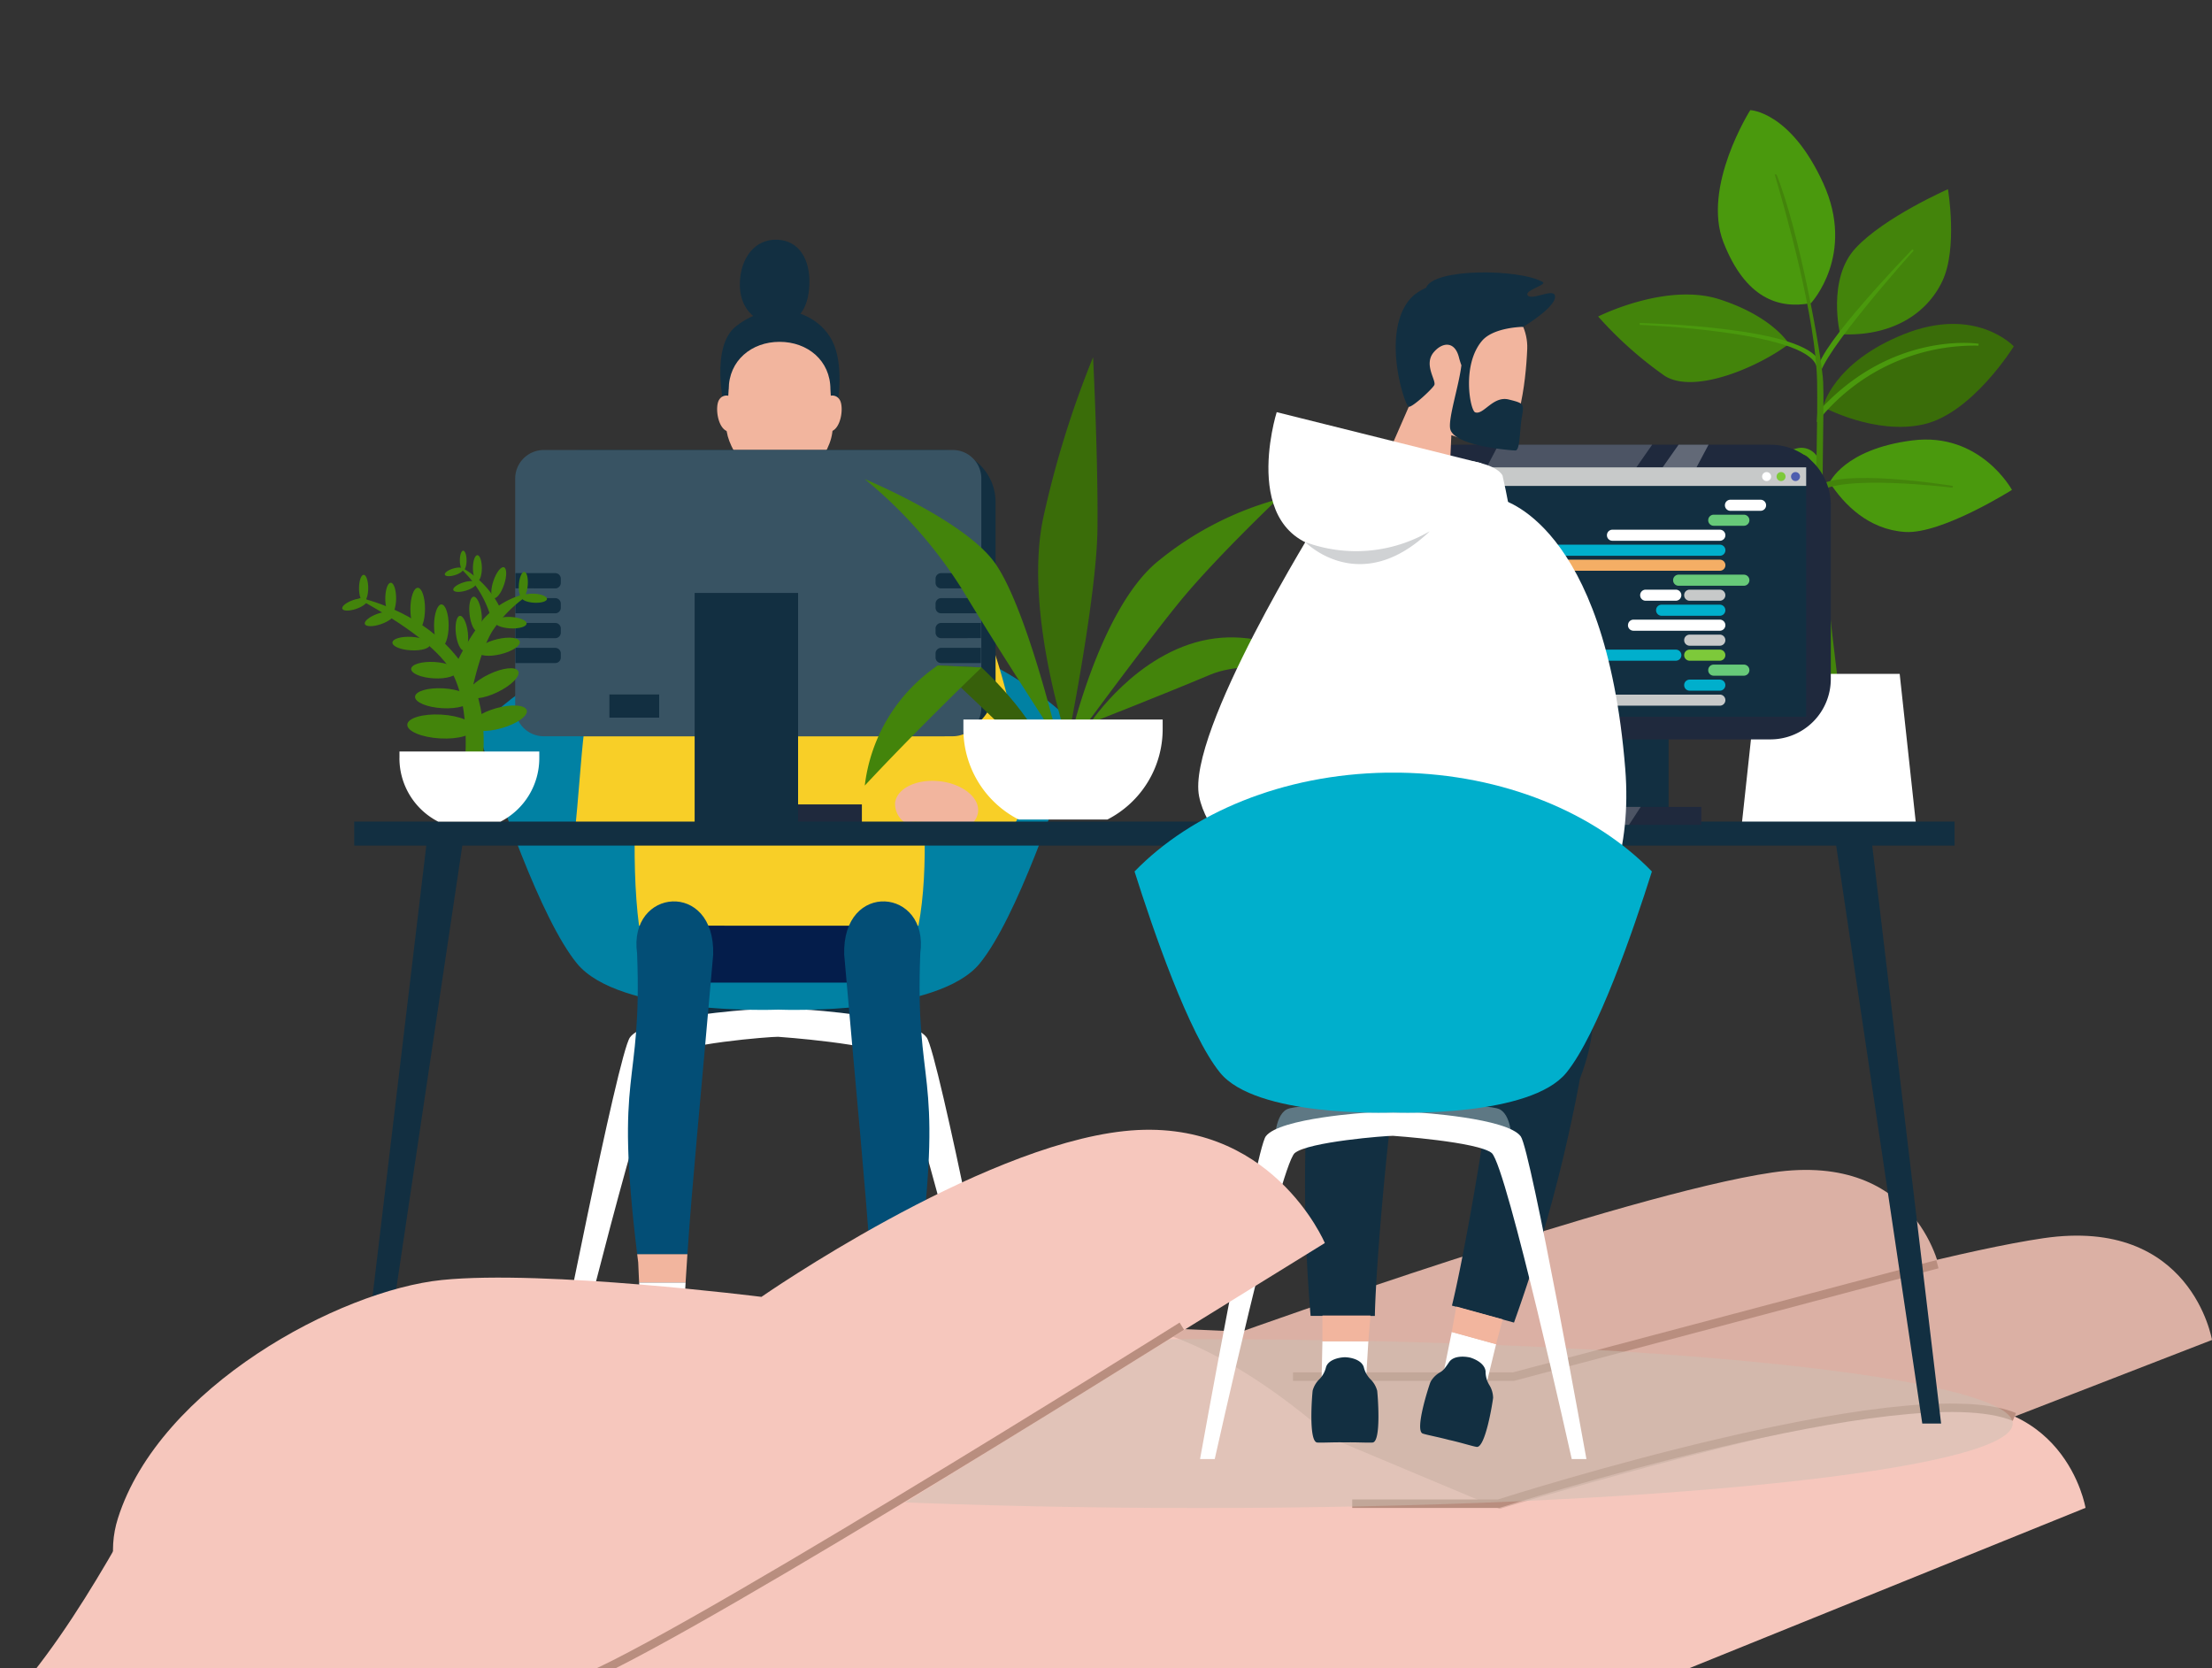
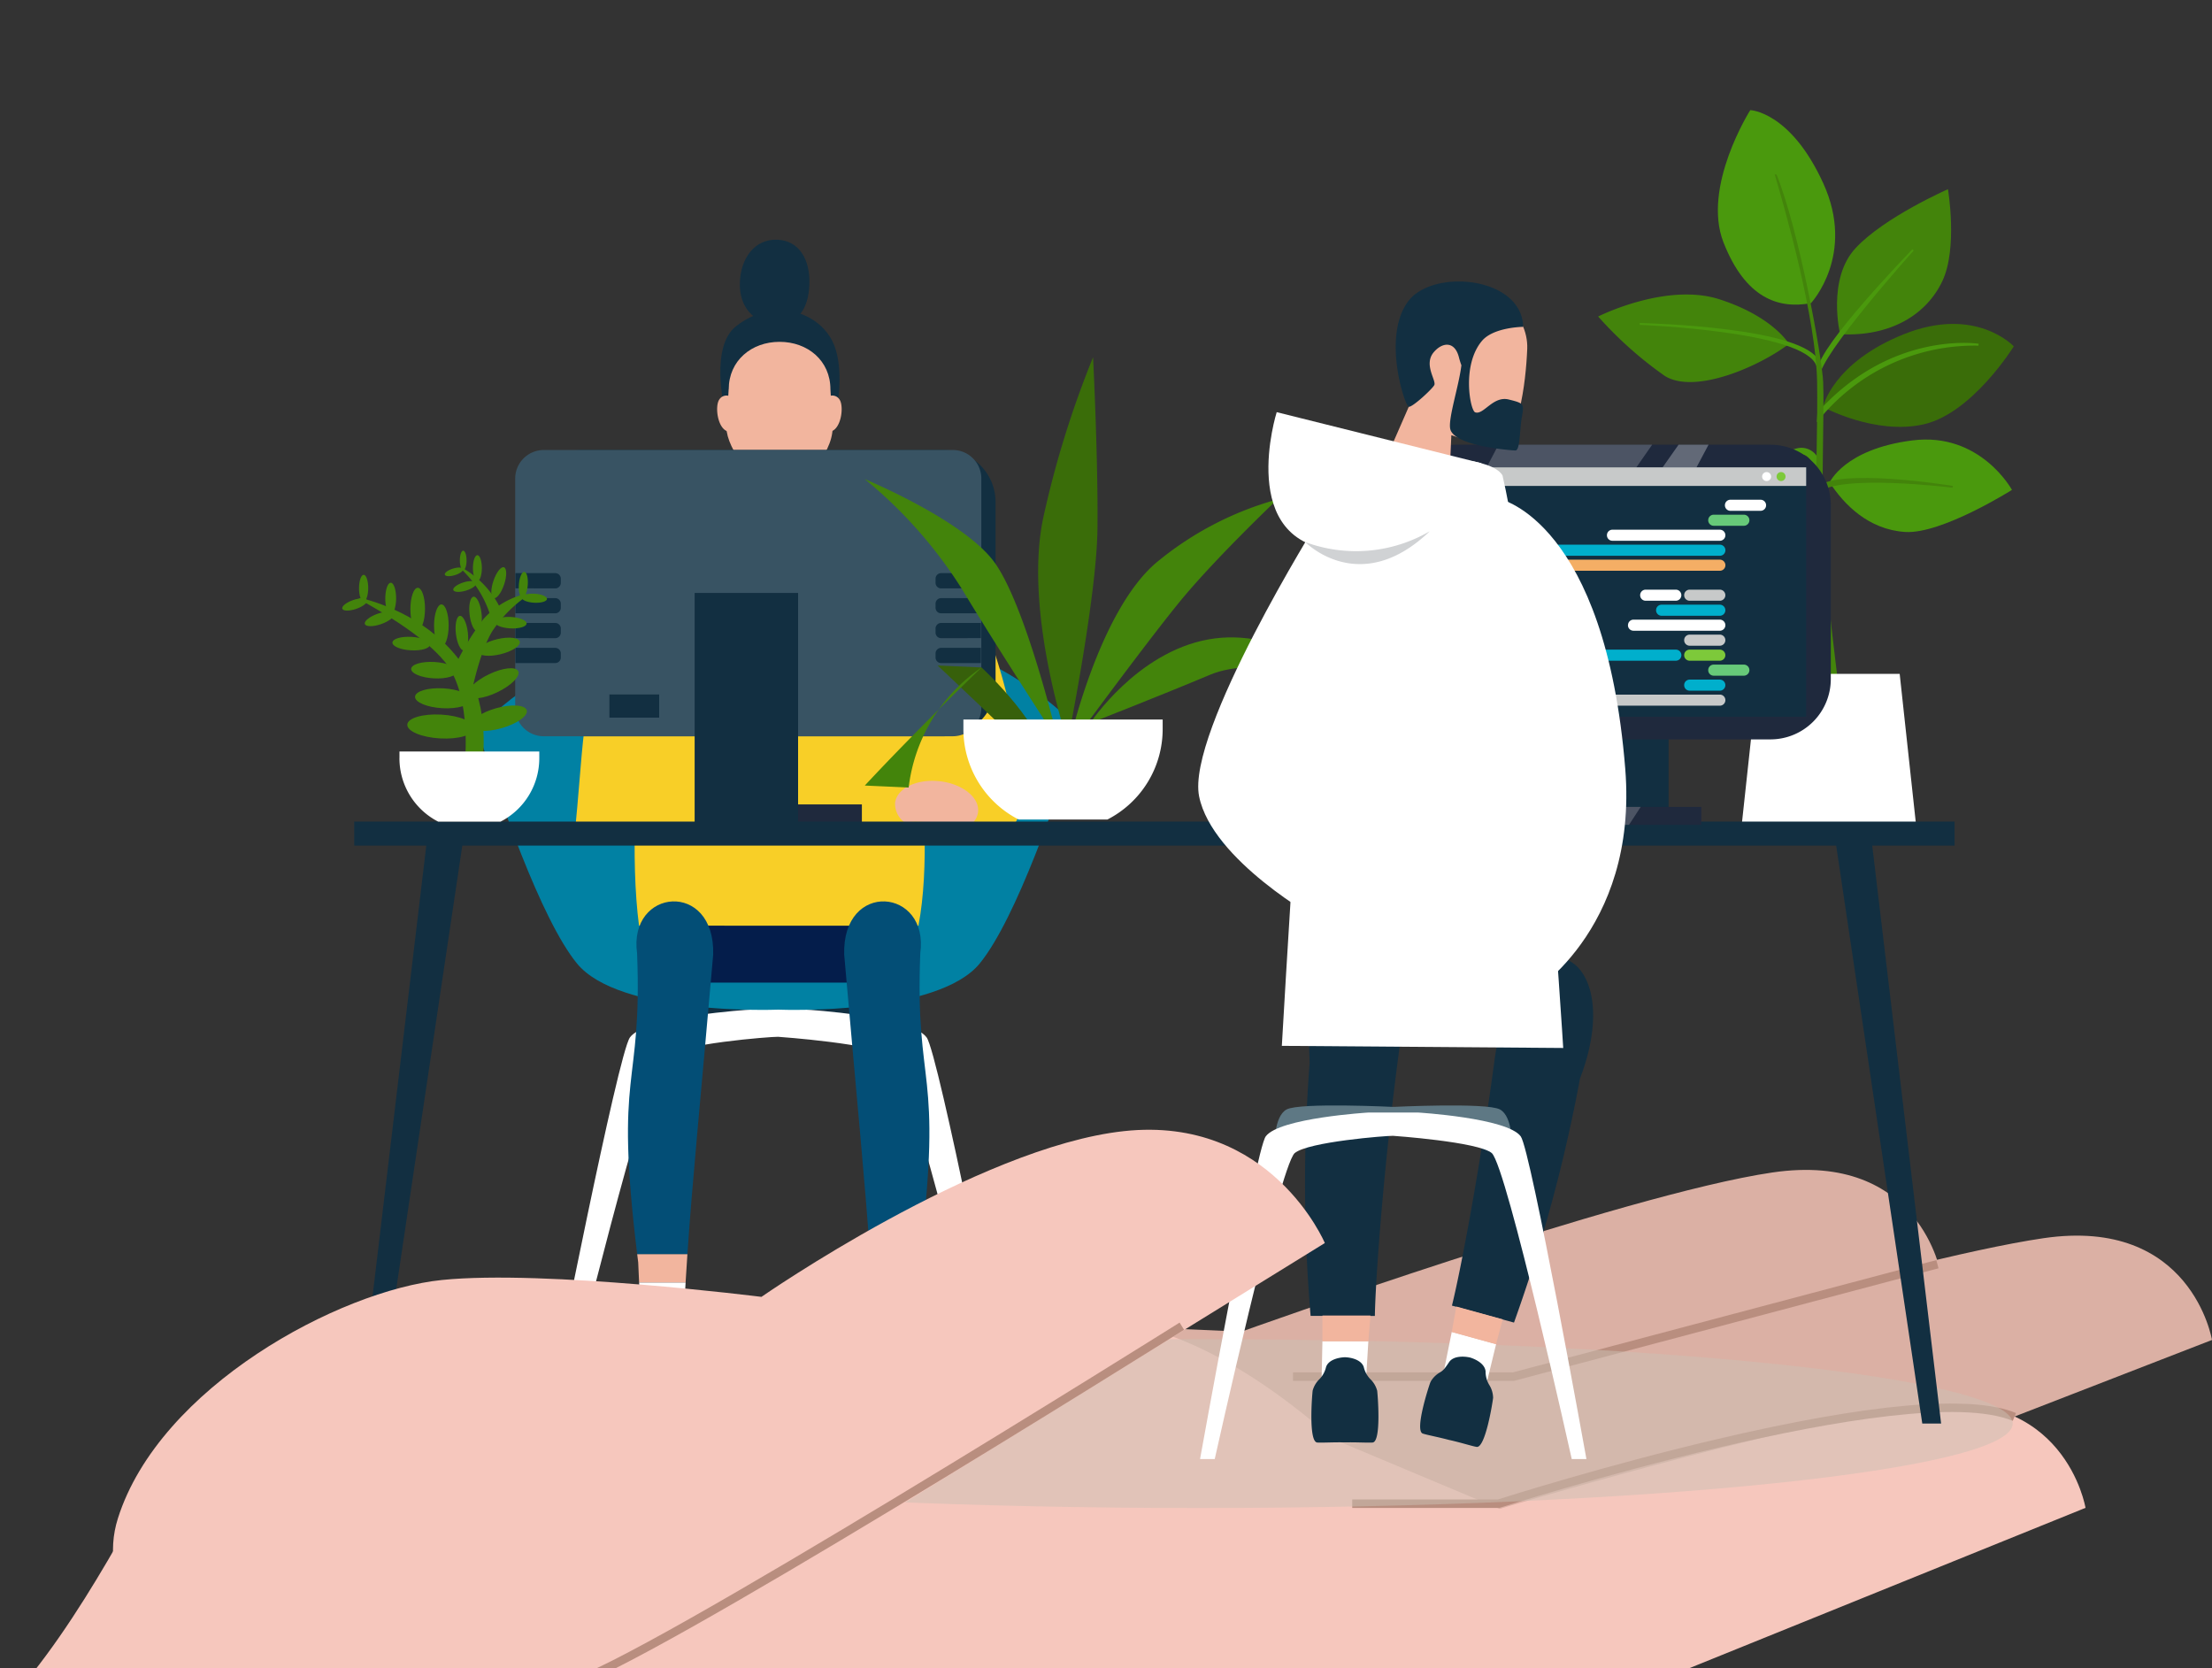
<svg xmlns="http://www.w3.org/2000/svg" width="488" height="368" viewBox="0 0 488 368">
  <rect x="0" y="0" width="488" height="368" fill="#333333" stroke="none" />
  <defs>
    <clipPath id="clip-path">
      <rect id="Rectangle_9954" data-name="Rectangle 9954" width="488" height="368" fill="none" />
    </clipPath>
    <clipPath id="clip-path-2">
      <rect id="Rectangle_4019" data-name="Rectangle 4019" width="359.316" height="37.246" fill="none" />
    </clipPath>
    <clipPath id="clip-path-3">
      <rect id="Rectangle_4020" data-name="Rectangle 4020" width="52.316" height="65.004" fill="none" />
    </clipPath>
    <clipPath id="clip-path-4">
      <rect id="Rectangle_4021" data-name="Rectangle 4021" width="56.476" height="65.004" fill="none" />
    </clipPath>
    <clipPath id="clip-path-5">
      <rect id="Rectangle_4022" data-name="Rectangle 4022" width="12.524" height="3.949" fill="none" />
    </clipPath>
    <clipPath id="clip-path-6">
      <rect id="Rectangle_4023" data-name="Rectangle 4023" width="27.474" height="7.261" fill="none" />
    </clipPath>
    <clipPath id="clip-stripe1920-DEDICATEDTEAM_3">
      <rect width="488" height="368" />
    </clipPath>
  </defs>
  <g id="stripe1920-DEDICATEDTEAM_3" data-name="stripe1920-DEDICATEDTEAM – 3" clip-path="url(#clip-stripe1920-DEDICATEDTEAM_3)">
    <g id="Mask_Group_10469" data-name="Mask Group 10469" clip-path="url(#clip-path)">
      <g id="Group_13155" data-name="Group 13155" transform="translate(9049 2819.673)">
        <path id="Path_35548" data-name="Path 35548" d="M1447.026,1109.783c32.255-5.289,66.66-8.587,66.66-8.587l167.3-69.032s-4.511-27.243-37.2-22.444-117.125,35.109-117.125,35.109l-70.166-3.065s-27.933,71.054-9.469,68.014" transform="translate(-10301.774 -3570.749)" fill="#dbb0a4" />
        <path id="Path_35549" data-name="Path 35549" d="M1418.134,1112.621c32.255-5.3,66.67-8.591,66.67-8.591l167.292-64.88s-4.507-27.246-37.2-22.445-117.117,30.963-117.117,30.963l-70.182-3.063s-27.926,71.052-9.462,68.018" transform="translate(-10213.096 -3563.236)" fill="#dbb0a4" />
        <path id="Intersection_52" data-name="Intersection 52" d="M1529.426,1164.406c35.385-13.409,105.937-22.557,133.907-33.835s112.908-19.41,112.908-19.41l109.113-44.152s-4.5-27.249-37.14-22.443-92.12,22.669-92.12,22.669l-36.955-15.506s-25.488-24.026-48.24-25.423-140.464-3.485-157.26,2.654-29.932,3.73-50.943,26.183c-5.392,7.226-18.957,37.061-36.861,56.016,25.862,32.025,57.323,42.9,93.625,62.226Z" transform="translate(-10474.258 -3554.059)" fill="#f6c7bd" />
        <path id="Path_35551" data-name="Path 35551" d="M1432.713,1056.991h32.415l.139-.046c.9-.287,90.073-28.709,113.171-19.167l.714-1.729c-10.007-4.133-32.332-2.164-66.359,5.856-24.2,5.7-46,12.594-47.957,13.215h-32.124Z" transform="translate(-10183.39 -3544.014)" fill="#b98e7f" />
        <path id="Path_35552" data-name="Path 35552" d="M1440.958,1045.348h48.761l.118-.031,93.531-24.8-.48-1.81-93.415,24.77h-48.515Z" transform="translate(-10204.704 -3560.41)" fill="#b98e7f" />
        <g id="Group_4726" data-name="Group 4726" transform="translate(-8964.279 -2524.261)" opacity="0.5">
          <g id="Group_4725" data-name="Group 4725">
            <g id="Group_5758" data-name="Group 5758">
              <g id="Group_5757" data-name="Group 5757" clip-path="url(#clip-path-2)">
                <g id="Group_4724" data-name="Group 4724" transform="translate(0 0.002)">
                  <path id="Path_35555" data-name="Path 35555" d="M1433.132,1045.738c0,10.285,80.436,18.623,179.656,18.623s179.656-8.338,179.656-18.623-80.436-18.623-179.656-18.623-179.656,8.338-179.656,18.623" transform="translate(-1433.132 -1027.115)" fill="#cbc0b3" />
                </g>
              </g>
            </g>
          </g>
        </g>
        <path id="Path_35556" data-name="Path 35556" d="M1472.485,939.031s9.922-10.64,2.682-26.466-16.088-16.1-16.088-16.1-10.725,16.917-5.9,29.195,12.115,14.755,19.315,13.369" transform="translate(-10121.944 -3691.844)" fill="#4a990d" />
        <path id="Path_35557" data-name="Path 35557" d="M1440.287,936.852s-2.964-12.17,3.437-19.024,20.354-12.968,20.354-12.968,2.2,13.008-1.236,20.269-11.255,12.305-22.556,11.721" transform="translate(-10083.33 -3682.795)" fill="#43840b" />
        <path id="Path_35558" data-name="Path 35558" d="M1443.928,939.41l-.347-1.729c.208-5.1,19.989-25.52,20.846-26.445l.293.281c-.207.224-20.594,22.945-20.792,27.894" transform="translate(-10091.533 -3675.92)" fill="#4a990d" />
        <path id="Path_35559" data-name="Path 35559" d="M1498.944,926.933s-3.485-6-15.282-9.822-26.813,3.78-26.813,3.78a84.96,84.96,0,0,0,14.746,13.136c6.7,4.092,20.915-2.182,27.349-7.093" transform="translate(-10153.272 -3670.743)" fill="#43840b" />
        <path id="Path_35560" data-name="Path 35560" d="M1492.539,928.482c-2.6-7.592-38.6-8.995-38.964-9.007l.015-.416c1.495.054,37.013.89,39.709,8.743Z" transform="translate(-10140.836 -3667.485)" fill="#4a990d" />
        <path id="Path_35561" data-name="Path 35561" d="M1475.191,935.394c-5.834-5.144-13.675-2.456-17.428,4.911s-1.869,21.281-1.869,21.281,15.552-5.4,20.647-13.891,2.681-8.756-1.341-12.3" transform="translate(-10130.801 -3652.868)" fill="#43840b" />
        <path id="Path_35562" data-name="Path 35562" d="M1454.115,952.285l-.347-.208a107.036,107.036,0,0,1,6.524-9.768c4.955-6.536,9.016-9.88,12.065-9.94a4.135,4.135,0,0,1,3.649,2.226l-.3,2.463c-.85-1.353-1.846-3.171-3.141-3.171h0c-7.008.137-18.335,18.211-18.445,18.4" transform="translate(-10123.948 -3653.259)" fill="#4a990d" />
        <path id="Path_35563" data-name="Path 35563" d="M1433.13,940.962s3.217-7.367,18.234-9.277S1473.35,942.6,1473.35,942.6s-15.552,9.822-23.6,9.277-13.407-6-16.616-10.915" transform="translate(-10078.481 -3654.204)" fill="#4a990d" />
        <path id="Path_35564" data-name="Path 35564" d="M1439.739,938.878l-.324-1.23c4.777-4.383,29.088-.49,30.116-.322l-.064.4c-.251-.042-25.092-3.1-29.732,1.147" transform="translate(-10087.701 -3649.81)" fill="#43840b" />
        <path id="Path_35565" data-name="Path 35565" d="M1432.937,937.481s2.146-9.822,17.965-16.1,24.13,2.729,24.13,2.729-9.116,14.732-19.841,17.189-22.255-3.82-22.255-3.82" transform="translate(-10079.764 -3667.376)" fill="#3a6d09" />
        <path id="Path_35566" data-name="Path 35566" d="M1436.671,938.686l.118-2.151c16.235-18.122,35.373-15.2,35.566-15.171l-.048.416a44.252,44.252,0,0,0-35.637,16.906" transform="translate(-10084.832 -3665.206)" fill="#4a990d" />
        <path id="Path_35567" data-name="Path 35567" d="M1451.4,903.264c2.374,7.945,9.139,31.784,9.377,45.858.268,16.158-1.34,52.163-1.34,52.163l-.268,18.007h6.7s-3.323-26.115-3.755-35.72.268-28.482,0-34.442c-.247-5.495-5.307-33.459-10.273-45.76Z" transform="translate(-10108.896 -3684.515)" fill="#43840b" />
        <path id="Path_35568" data-name="Path 35568" d="M1481.789,989.7h-38.457l3.6-33.3h31.247Z" transform="translate(-10108.081 -3627.423)" fill="#fff" />
        <path id="Path_35569" data-name="Path 35569" d="M1549.667,991.587s24.219-1.2,27.6.644,3.069,9.666,3.069,9.666l-30.67-6.417Z" transform="translate(-10427.194 -3589.975)" fill="#122f41" />
        <path id="Path_35570" data-name="Path 35570" d="M1594.928,991.587s-24.219-1.2-27.6.644-3.07,9.666-3.07,9.666l30.67-6.417Z" transform="translate(-10472.027 -3589.975)" fill="#122f41" />
        <path id="Path_35571" data-name="Path 35571" d="M1557.319,998.244c3.442-4.755,26.425-6.135,26.425-6.135h12.63s22.981,1.38,26.425,6.135c2.615,3.614,16.858,76.143,16.858,76.143h-3.77s-16.584-68.011-20.5-71.846c-3.456-2.93-25.384-4.449-25.384-4.449h0c-1.662-.033-21.808,1.521-25.262,4.452-3.921,3.834-20.505,71.846-20.505,71.846h-3.77s14.242-72.529,16.859-76.144" transform="translate(-10467.36 -3589.054)" fill="#fff" />
        <path id="Path_35572" data-name="Path 35572" d="M1597.024,950.067h3.473c26.6.43,50.086,10.327,64.676,25.373-4.729,14.963-13.937,41.8-21.956,51.654-9.251,11.37-42.856,10.273-44.447,10.212-1.6.06-35.206,1.156-44.447-10.212-8.019-9.855-17.226-36.7-21.956-51.654,14.591-15.046,38.075-24.938,64.676-25.373" transform="translate(-10476.055 -3634.255)" fill="#0181a3" />
        <path id="Path_35573" data-name="Path 35573" d="M1595.94,1004.337l-36.139-.014s-13.232,7.244-7.477-29.16l52.069,1.359c.031.892-4.077,1.553-3.994,1.914,7.6,32.432-4.461,25.9-4.461,25.9" transform="translate(-10453.729 -3607.24)" fill="#041d4b" />
        <path id="Path_35574" data-name="Path 35574" d="M1538.14,933.1c22.431.607,42.428,28.343,48.013,74.254.527,4.331-3.473,7.9-3.354,11.516l-25.4.54a191.838,191.838,0,0,1-8.71-41.015c-.881-10.982-10.543-45.293-10.543-45.293" transform="translate(-10409.129 -3652.498)" fill="#f8cf27" />
        <path id="Path_35575" data-name="Path 35575" d="M1599.089,935.008s-20.743,8.25-25.281,64.736c-.5,6.285-1.012,11.925-1.506,16.963l18.464.1c4.7-14.514,9.115-30.292,9.934-40.475.88-10.982-1.612-41.321-1.612-41.321" transform="translate(-10494.691 -3650.442)" fill="#f8cf27" />
        <path id="Path_35576" data-name="Path 35576" d="M1586.834,933.569c6.732.416,14.313,16.507,16.383,23.658.762,5.339,6.8,19.679,8.181,36.8,1.138,14.142,2.459,30.533,0,43.495l-61.646-.029c-3.811-29.321,4.547-81.6,8.694-95.167,2.183-7.139,12.7-7.843,16.275-8.764,4.316-1.848,6.393-.362,12.115,0" transform="translate(-10457.777 -3652.976)" fill="#f8cf27" />
        <path id="Path_35577" data-name="Path 35577" d="M1552.836,967.839c5.058.538,8.889,3.568,8.561,6.764a4.141,4.141,0,0,1-1.234,2.494c-.7.713-13.471-.863-14.809-.046a5.082,5.082,0,0,1-2.272-4.387c.33-3.2,4.7-5.358,9.762-4.817" transform="translate(-10394.615 -3615.187)" fill="#f2b59e" />
        <path id="Path_35578" data-name="Path 35578" d="M1548.277,992.33c-.463-16.482,18.8-14.7,16.784-.266-1.171,30.624,5.091,24.523-.025,66.417H1553.96c-1.024-15.508-2.777-32.75-5.683-66.151" transform="translate(-10411.036 -3601.427)" fill="#034e76" />
        <path id="Path_35579" data-name="Path 35579" d="M1559.906,1024.339h-10.254q-.177-2.865-.4-6.264h11.077c-.07.588-.145,1.18-.22,1.785Z" transform="translate(-10406.327 -3561.071)" fill="#f2b59e" />
        <path id="Path_35580" data-name="Path 35580" d="M1559.264,1031.215h-9.346s.222.788-.464-10.127h10.254Z" transform="translate(-10406.136 -3557.833)" fill="#fff" />
        <path id="Path_35581" data-name="Path 35581" d="M1547.844,1041.424h15.922v-4.391l-3.8-11.073h-9.346l-2.779,11.073Z" transform="translate(-10406.834 -3552.598)" fill="#122f41" />
        <path id="Path_35582" data-name="Path 35582" d="M1589.008,1041.424h-15.926v-4.391l3.8-11.073h9.346l2.779,11.073Z" transform="translate(-10484.439 -3552.598)" fill="#122f41" />
        <path id="Path_35583" data-name="Path 35583" d="M1590.063,992.33c.463-16.482-18.8-14.7-16.786-.266,1.171,30.624-5.09,24.523.025,66.417h11.076c1.024-15.508,2.777-32.75,5.685-66.151" transform="translate(-10481.725 -3601.427)" fill="#034e76" />
        <path id="Path_35584" data-name="Path 35584" d="M1574.422,1024.339h10.254q.181-2.865.4-6.264H1574c.071.588.146,1.18.22,1.785Z" transform="translate(-10482.425 -3561.071)" fill="#f2b59e" />
        <path id="Path_35585" data-name="Path 35585" d="M1574.639,1031.215h9.346s-.222.788.463-10.127h-10.254Z" transform="translate(-10482.193 -3557.833)" fill="#fff" />
        <path id="Path_35586" data-name="Path 35586" d="M1590.934,963.027s17.641-8.575,11.82-21.354-50.734-7.7-50.455,3.583,21.9,19.284,21.9,19.284Z" transform="translate(-10456.223 -3651.339)" fill="#ef5c00" />
        <path id="Path_35587" data-name="Path 35587" d="M1583.7,938.31s1.514-8.544-1.171-13.824c-3.381-6.65-13.126-9.618-21.255-3.236-5.747,4.514-2.569,17.9-2.569,17.9l16.958-7.334Z" transform="translate(-10447.911 -3668.936)" fill="#122f41" />
        <path id="Path_35588" data-name="Path 35588" d="M1561.28,946.446l6.057,5.861,6.056-5.861-1.065-13.276h-9.982Z" transform="translate(-10444.347 -3652.398)" fill="#f2b59e" />
        <path id="Path_35589" data-name="Path 35589" d="M1559.07,931.58c0-6.328,5.024-10.472,11.216-10.472s11.216,4.144,11.216,10.472c0,0,.486,8.076.486,8.467,0,6.014-7.236,13.644-11.712,13.644-5.167,0-11.712-9.088-11.712-13.644,0-.393.49-8.467.49-8.467" transform="translate(-10447.3 -3665.374)" fill="#f2b59e" />
        <path id="Path_35590" data-name="Path 35590" d="M1558.726,927.051a1.844,1.844,0,0,1,2.542.561c1.109,1.5.37,7.147-2.4,7.147s-.141-7.708-.141-7.708" transform="translate(-10425.079 -3659.178)" fill="#f2b59e" />
        <path id="Path_35591" data-name="Path 35591" d="M1571.867,927.051a1.844,1.844,0,0,0-2.542.561c-1.109,1.5-.37,7.147,2.4,7.147s.141-7.708.141-7.708" transform="translate(-10459.619 -3659.178)" fill="#f2b59e" />
        <path id="Path_35592" data-name="Path 35592" d="M1561.039,919.655c-.179,5.455,3.062,8.972,7.936,9.144s7.218-3.325,7.4-8.776-2.26-9.635-7.134-9.8-8.019,3.986-8.2,9.439" transform="translate(-10446.815 -3677.018)" fill="#122f41" />
        <path id="Rectangle_3089" data-name="Rectangle 3089" d="M1632.61,932.61h-79.854a11.492,11.492,0,0,0-11.488,11.495h0v40.153a11.494,11.494,0,0,0,11.49,11.5h79.85A11.49,11.49,0,0,0,1644.1,984.26V944.1a11.49,11.49,0,0,0-11.486-11.492Z" transform="translate(-10473.462 -3653.014)" fill="#122f41" />
        <path id="Path_35681" data-name="Path 35681" d="M1639.316,932.61h-90.239a6.3,6.3,0,0,0-6.3,6.3v50.546a6.3,6.3,0,0,0,6.3,6.3h90.237a6.3,6.3,0,0,0,6.3-6.3h0V938.907a6.3,6.3,0,0,0-6.293-6.3Z" transform="translate(-10478.117 -3653.014)" fill="#385363" />
        <rect id="Rectangle_3091" data-name="Rectangle 3091" width="29.335" height="4.156" transform="translate(-8888.191 -2642.225)" fill="#1f293d" />
        <rect id="Rectangle_3092" data-name="Rectangle 3092" width="22.822" height="51.845" transform="translate(-8895.751 -2688.872)" fill="#122f41" />
        <path id="Path_35593" data-name="Path 35593" d="M1544,949.056a1.225,1.225,0,0,1-1.215-1.236v-.885a1.227,1.227,0,0,1,1.2-1.247h8.8v3.348Z" transform="translate(-10385.387 -3638.93)" fill="#122f41" />
        <path id="Path_35594" data-name="Path 35594" d="M1544,951.693a1.226,1.226,0,0,1-1.215-1.237h0v-.877a1.225,1.225,0,0,1,1.215-1.237h8.792v3.35Z" transform="translate(-10385.387 -3636.073)" fill="#122f41" />
        <path id="Path_35595" data-name="Path 35595" d="M1544,954.341a1.226,1.226,0,0,1-1.215-1.237h0v-.875a1.227,1.227,0,0,1,1.2-1.247h8.8v3.348Z" transform="translate(-10385.387 -3633.235)" fill="#122f41" />
        <path id="Path_35596" data-name="Path 35596" d="M1544,956.979a1.225,1.225,0,0,1-1.215-1.237v-.865a1.227,1.227,0,0,1,1.2-1.247h8.8v3.348Z" transform="translate(-10385.387 -3630.386)" fill="#122f41" />
        <path id="Path_35597" data-name="Path 35597" d="M1596.268,949.056a1.226,1.226,0,0,0,1.215-1.236v-.885a1.226,1.226,0,0,0-1.2-1.247h-8.81v3.348Z" transform="translate(-10522.76 -3638.93)" fill="#122f41" />
        <path id="Path_35598" data-name="Path 35598" d="M1596.268,951.693a1.226,1.226,0,0,0,1.215-1.237h0v-.877a1.226,1.226,0,0,0-1.215-1.237h-8.8v3.35Z" transform="translate(-10522.76 -3636.073)" fill="#122f41" />
        <path id="Path_35599" data-name="Path 35599" d="M1596.268,954.341a1.226,1.226,0,0,0,1.215-1.237h0v-.875a1.226,1.226,0,0,0-1.2-1.247h-8.81v3.348Z" transform="translate(-10522.76 -3633.235)" fill="#122f41" />
        <path id="Path_35600" data-name="Path 35600" d="M1596.268,956.979a1.226,1.226,0,0,0,1.215-1.237v-.865a1.226,1.226,0,0,0-1.2-1.247h-8.81v3.348Z" transform="translate(-10522.76 -3630.386)" fill="#122f41" />
        <rect id="Rectangle_3093" data-name="Rectangle 3093" width="10.977" height="5.114" transform="translate(-8914.554 -2666.481)" fill="#122f41" />
        <rect id="Rectangle_3094" data-name="Rectangle 3094" width="353.065" height="5.295" transform="translate(-8970.855 -2638.434)" fill="#122f41" />
        <path id="Path_35601" data-name="Path 35601" d="M1597.758,1103.589h4.154l19.4-130.221h-8.023Z" transform="translate(-10567.916 -3609.24)" fill="#122f41" />
        <path id="Path_35602" data-name="Path 35602" d="M1464.216,1103.589h-4.154l-19.4-130.221h8.034Z" transform="translate(-10084.98 -3609.24)" fill="#122f41" />
        <path id="Path_35603" data-name="Path 35603" d="M1511.266,993.035s17.018-23.224,24.815-32.732,21.441-22.445,21.441-22.445a71.581,71.581,0,0,0-26.072,13.423c-13.5,10.661-20.184,41.749-20.184,41.749" transform="translate(-10324.713 -3647.367)" fill="#43840b" />
        <path id="Path_35604" data-name="Path 35604" d="M1504.354,971.445s15.834-6.21,26.46-10.678,29.194,1.205,29.194,1.205-13.693-11.889-29.58-9-26.066,18.473-26.066,18.473" transform="translate(-10312.857 -3631.589)" fill="#43840b" />
        <path id="Path_35605" data-name="Path 35605" d="M1577.255,993.547s-7.255-30.71-14.369-39.9S1534.58,935.7,1534.58,935.7a100.788,100.788,0,0,1,21.337,24.089c8.447,14,21.337,33.756,21.337,33.756" transform="translate(-10392.804 -3649.687)" fill="#43840b" />
        <path id="Path_35606" data-name="Path 35606" d="M1536.883,1007.507s6.395-31.716,6.582-46.793-.966-37.961-.966-37.961a217.633,217.633,0,0,0-10.85,34.775c-4.706,20.626,5.232,49.979,5.232,49.979" transform="translate(-10350.351 -3663.618)" fill="#3a6d09" />
        <path id="Path_35607" data-name="Path 35607" d="M1560.044,978.957c.18-9.4-14.747-23.016-14.747-23.016l-9.681-.434s15.147,14.227,24.425,23.45" transform="translate(-10377.759 -3628.376)" fill="#37600b" />
-         <path id="Path_35608" data-name="Path 35608" d="M1542.717,981.992c12.2-13.072,25.775-26.05,25.775-26.05l-9.681-.434a37.4,37.4,0,0,0-16.094,26.485" transform="translate(-10400.932 -3628.377)" fill="#43840b" />
+         <path id="Path_35608" data-name="Path 35608" d="M1542.717,981.992c12.2-13.072,25.775-26.05,25.775-26.05a37.4,37.4,0,0,0-16.094,26.485" transform="translate(-10400.932 -3628.377)" fill="#43840b" />
        <path id="Path_35609" data-name="Path 35609" d="M1523.467,963.282V961.25h43.961v2.032a22.4,22.4,0,0,1-12.189,20.026h-19.582a22.405,22.405,0,0,1-12.19-20.026" transform="translate(-10359.927 -3622.198)" fill="#fff" />
        <rect id="Rectangle_3095" data-name="Rectangle 3095" width="24.3" height="55.203" transform="translate(-8705.186 -2692.885)" fill="#122f41" />
        <rect id="Rectangle_3096" data-name="Rectangle 3096" width="38.729" height="3.949" transform="translate(-8712.406 -2641.671)" fill="#1f293d" />
        <path id="Rectangle_3097" data-name="Rectangle 3097" d="M1535.03,932.047h-69.316a13.309,13.309,0,0,0-13.305,13.313v38.378a13.309,13.309,0,0,0,13.305,13.313h69.31a13.313,13.313,0,0,0,13.309-13.317V945.358A13.306,13.306,0,0,0,1535.03,932.047Z" transform="translate(-10193.432 -3653.619)" fill="#1f293d" />
        <g id="Group_4729" data-name="Group 4729" transform="translate(-8724.385 -2721.572)" opacity="0.3">
          <g id="Group_4728" data-name="Group 4728" transform="translate(0)">
            <g id="Group_5760" data-name="Group 5760">
              <g id="Group_5759" data-name="Group 5759" clip-path="url(#clip-path-3)">
                <g id="Group_4727" data-name="Group 4727" transform="translate(0 0)">
                  <path id="Path_35610" data-name="Path 35610" d="M1517.721,932.047l-34.577,65H1465.4l45.705-65Z" transform="translate(-1465.405 -932.047)" fill="#fff" />
                </g>
              </g>
            </g>
          </g>
        </g>
        <g id="Group_4732" data-name="Group 4732" transform="translate(-8740.981 -2721.572)" opacity="0.2">
          <g id="Group_4731" data-name="Group 4731" transform="translate(0)">
            <g id="Group_5762" data-name="Group 5762">
              <g id="Group_5761" data-name="Group 5761" clip-path="url(#clip-path-4)">
                <g id="Group_4730" data-name="Group 4730" transform="translate(-0.005 0)">
                  <path id="Path_35611" data-name="Path 35611" d="M1471.4,994.913V975.128l22.58-43.081h33.9l-45.375,65h-9a2.121,2.121,0,0,1-2.1-2.138h0" transform="translate(-1471.402 -932.047)" fill="#fff" />
                </g>
              </g>
            </g>
          </g>
        </g>
        <rect id="Rectangle_3100" data-name="Rectangle 3100" width="84.885" height="55.004" transform="translate(-8735.417 -2716.557)" fill="#122f41" />
        <rect id="Rectangle_3101" data-name="Rectangle 3101" width="84.885" height="4.1" transform="translate(-8735.417 -2716.579)" fill="#c7c9c9" />
-         <path id="Path_35612" data-name="Path 35612" d="M1455.669,935.953a.989.989,0,1,0,.989-1.006.99.99,0,0,0-.989,1.006h0" transform="translate(-10109.538 -3650.482)" fill="#4e5eaf" />
        <path id="Path_35613" data-name="Path 35613" d="M1457.206,935.953a.989.989,0,1,0,.989-1.006.99.99,0,0,0-.989,1.006h0" transform="translate(-10114.264 -3650.482)" fill="#7dc93a" />
        <path id="Path_35614" data-name="Path 35614" d="M1458.745,935.953a.989.989,0,1,0,.989-1.006.99.99,0,0,0-.989,1.006h0" transform="translate(-10118.995 -3650.482)" fill="#fff" />
        <path id="Path_35615" data-name="Path 35615" d="M1459.277,939.108a1.211,1.211,0,0,0,1.2,1.222h6.663a1.222,1.222,0,0,0,0-2.444h-6.663a1.212,1.212,0,0,0-1.2,1.222h0" transform="translate(-10127.734 -3647.321)" fill="#fff" />
        <path id="Path_35616" data-name="Path 35616" d="M1461.054,940.7a1.211,1.211,0,0,0,1.2,1.222h6.663a1.222,1.222,0,0,0,0-2.444h-6.663a1.212,1.212,0,0,0-1.2,1.222h0" transform="translate(-10133.196 -3645.611)" fill="#67c979" />
        <path id="Path_35617" data-name="Path 35617" d="M1463.611,942.292a1.212,1.212,0,0,0,1.2,1.222h23.708a1.222,1.222,0,0,0,0-2.444h-23.708a1.213,1.213,0,0,0-1.2,1.222h0" transform="translate(-10158.097 -3643.896)" fill="#fff" />
        <path id="Path_35618" data-name="Path 35618" d="M1463.615,943.886a1.212,1.212,0,0,0,1.2,1.222h36.1a1.222,1.222,0,0,0,0-2.444h-36.1a1.213,1.213,0,0,0-1.2,1.222h0" transform="translate(-10170.487 -3642.181)" fill="#00afcc" />
        <path id="Path_35619" data-name="Path 35619" d="M1463.611,945.478a1.211,1.211,0,0,0,1.2,1.222h45.4a1.222,1.222,0,0,0,0-2.444h-45.4a1.213,1.213,0,0,0-1.2,1.222h0" transform="translate(-10179.783 -3640.469)" fill="#f4ae65" />
-         <path id="Path_35620" data-name="Path 35620" d="M1461.054,947.072a1.211,1.211,0,0,0,1.2,1.222h14.41a1.222,1.222,0,0,0,0-2.444h-14.41a1.212,1.212,0,0,0-1.2,1.222h0" transform="translate(-10140.941 -3638.755)" fill="#67c979" />
        <path id="Path_35621" data-name="Path 35621" d="M1463.611,948.665a1.211,1.211,0,0,0,1.2,1.222h6.663a1.222,1.222,0,0,0,0-2.444h-6.663a1.213,1.213,0,0,0-1.2,1.222h0" transform="translate(-10141.058 -3637.041)" fill="#c7c9c9" />
        <path id="Path_35622" data-name="Path 35622" d="M1468.293,948.665a1.212,1.212,0,0,0,1.2,1.222h6.663a1.222,1.222,0,0,0,0-2.444h-6.663a1.213,1.213,0,0,0-1.2,1.222h0" transform="translate(-10155.451 -3637.041)" fill="#fff" />
        <path id="Path_35623" data-name="Path 35623" d="M1463.612,950.262a1.211,1.211,0,0,0,1.2,1.222h12.861a1.222,1.222,0,0,0,0-2.444h-12.861a1.213,1.213,0,0,0-1.2,1.222h0" transform="translate(-10147.256 -3635.323)" fill="#00afcc" />
        <path id="Path_35624" data-name="Path 35624" d="M1463.611,951.852a1.211,1.211,0,0,0,1.2,1.222h19.071a1.222,1.222,0,0,0,0-2.444h-19.058a1.212,1.212,0,0,0-1.2,1.222h0" transform="translate(-10153.461 -3633.613)" fill="#fff" />
        <path id="Path_35625" data-name="Path 35625" d="M1463.611,953.445a1.211,1.211,0,0,0,1.2,1.222h6.663a1.222,1.222,0,0,0,0-2.444h-6.663a1.213,1.213,0,0,0-1.2,1.222h0" transform="translate(-10141.058 -3631.9)" fill="#c7c9c9" />
        <path id="Path_35626" data-name="Path 35626" d="M1463.611,955.039a1.211,1.211,0,0,0,1.2,1.222h6.663a1.222,1.222,0,0,0,0-2.444h-6.663a1.213,1.213,0,0,0-1.2,1.222h0" transform="translate(-10141.058 -3630.185)" fill="#7dc93a" />
        <path id="Path_35627" data-name="Path 35627" d="M1468.292,955.039a1.211,1.211,0,0,0,1.2,1.222h27.582a1.222,1.222,0,0,0,0-2.444h-27.582a1.213,1.213,0,0,0-1.2,1.222h0" transform="translate(-10176.36 -3630.185)" fill="#00afcc" />
        <path id="Path_35628" data-name="Path 35628" d="M1483.025,955.039a1.211,1.211,0,0,0,1.2,1.222h8.216a1.222,1.222,0,0,0,0-2.444h-8.212a1.211,1.211,0,0,0-1.2,1.222h0" transform="translate(-10202.294 -3630.185)" fill="#ef5c00" />
        <path id="Path_35629" data-name="Path 35629" d="M1461.054,956.631a1.211,1.211,0,0,0,1.2,1.222h6.663a1.222,1.222,0,0,0,0-2.444h-6.663a1.212,1.212,0,0,0-1.2,1.222h0" transform="translate(-10133.196 -3628.473)" fill="#67c979" />
        <path id="Path_35630" data-name="Path 35630" d="M1463.611,958.225a1.211,1.211,0,0,0,1.2,1.222h6.663a1.222,1.222,0,0,0,0-2.444h-6.663a1.213,1.213,0,0,0-1.2,1.222h0" transform="translate(-10141.058 -3626.758)" fill="#00afcc" />
        <path id="Path_35631" data-name="Path 35631" d="M1463.611,959.819a1.212,1.212,0,0,0,1.2,1.222h23.708a1.222,1.222,0,0,0,0-2.444h-23.708a1.213,1.213,0,0,0-1.2,1.222h0" transform="translate(-10158.097 -3625.044)" fill="#c7c9c9" />
        <g id="Group_4735" data-name="Group 4735" transform="translate(-8699.562 -2641.671)" opacity="0.2">
          <g id="Group_4734" data-name="Group 4734" transform="translate(0)">
            <g id="Group_5764" data-name="Group 5764">
              <g id="Group_5763" data-name="Group 5763" clip-path="url(#clip-path-5)">
                <g id="Group_4733" data-name="Group 4733" transform="translate(-0.001 0)">
                  <path id="Path_35632" data-name="Path 35632" d="M1472.615,974.483h9.947l2.575-3.949h-9.947Z" transform="translate(-1472.615 -970.534)" fill="#fff" />
                </g>
              </g>
            </g>
          </g>
        </g>
        <path id="Path_35633" data-name="Path 35633" d="M1501.958,914.984c6.551-.1,14.42,6.493,14.11,14.19s-1.977,20.861-6.941,21.393c-2.2.237-9.8-2.357-9.8-2.357l-.416,9.177-14.233-3.425,5.257-12.02s-9.583-26.622,12.013-26.959" transform="translate(-10228.138 -3671.881)" fill="#f2b59e" />
-         <path id="Path_35634" data-name="Path 35634" d="M1503.232,925.7s7.892-4.72,6.956-7.024c-.573-1.413-5.328,1.374-6.011,0-.55-1.1,4.407-2.255,3.356-2.866-5.014-2.909-24.165-3.13-25.731,1.3s21.43,8.583,21.43,8.583" transform="translate(-10216.195 -3673.274)" fill="#122f41" />
        <path id="Path_35635" data-name="Path 35635" d="M1493.183,967.317s3.4,36.932,4.648,71.025a347.708,347.708,0,0,0,.208,55.848l14.177.025c.121-7.463,1.7-30.113,4.808-54.42,4.569-35.7,11.2-74.984,11.2-74.984S1499,952.5,1493.177,967.319" transform="translate(-10257.9 -3623.594)" fill="#122f41" />
        <path id="Path_35636" data-name="Path 35636" d="M1511.15,1040.28l-9.573-2.658.224-10.3h10.133Z" transform="translate(-10259.053 -3551.128)" fill="#fff" />
        <path id="Path_35637" data-name="Path 35637" d="M1501.357,1030.274h10.133l.459-5.686h-10.592Z" transform="translate(-10258.607 -3554.066)" fill="#f2b59e" />
        <path id="Path_35638" data-name="Path 35638" d="M1505.93,1013.217a346.106,346.106,0,0,1-14.563,53.845l-13.689-3.741c1.8-7.236,6.1-29.51,9.346-53.8,4.777-35.674,30.3-26.011,18.9,3.71" transform="translate(-10206.358 -3594.981)" fill="#122f41" />
        <path id="Path_35639" data-name="Path 35639" d="M1488,1039.052l9.921-.017,2.43-10-9.781-2.7Z" transform="translate(-10219.291 -3552.194)" fill="#fff" />
        <path id="Path_35640" data-name="Path 35640" d="M1497.073,1031.949l-9.78-2.7,1.018-5.611,10.223,2.82Z" transform="translate(-10216.02 -3555.092)" fill="#f2b59e" />
        <path id="Path_35641" data-name="Path 35641" d="M1508.647,933.539c-6.5.416-14.89-1.769-19.077,10.711-3.211,22.505-8.7,118.952-8.7,118.952l62.074.47s-5.629-92.95-13.4-126.324c-2.4-3.949-15.369-4.156-20.894-3.809" transform="translate(-10247.077 -3652.167)" fill="#fff" />
        <path id="Path_35642" data-name="Path 35642" d="M1485.873,937.851s23.2,4.952,27.574,59.468c2.907,36.117-21.708,50.212-21.708,50.212l-17.592-3.8s11.936-46.589,10.136-69.011c-.852-10.6,1.589-36.87,1.589-36.87" transform="translate(-10203.893 -3647.398)" fill="#fff" />
        <path id="Path_35643" data-name="Path 35643" d="M1536.549,939.842l-45.153-11.26s-9.17,29.107,13.556,30.469,31.6-19.209,31.6-19.209" transform="translate(-10258.736 -3657.335)" fill="#fff" />
        <path id="Path_35644" data-name="Path 35644" d="M1533.451,940.047s-29.252,46.828-26.4,60.985,26.4,27.224,26.4,27.224Z" transform="translate(-10291.509 -3645.028)" fill="#fff" />
        <g id="Group_4738" data-name="Group 4738" transform="translate(-8761.034 -2702.493)" opacity="0.2">
          <g id="Group_4737" data-name="Group 4737" transform="translate(0)">
            <g id="Group_5766" data-name="Group 5766">
              <g id="Group_5765" data-name="Group 5765" clip-path="url(#clip-path-6)">
                <g id="Group_4736" data-name="Group 4736" transform="translate(-0.001)">
                  <path id="Path_35645" data-name="Path 35645" d="M1522.521,941.231a32.267,32.267,0,0,1-27.474,2.4s12.046,12.388,27.474-2.4" transform="translate(-1495.047 -941.231)" fill="#151c28" />
                </g>
              </g>
            </g>
          </g>
        </g>
        <path id="Path_35646" data-name="Path 35646" d="M1512.924,944.67c.488-3.016.623-3.117-2.879-3.98s-5.556,3.5-7.415,2.824c-1.086-.393-3.018-10.391,1.5-15.753,2.572-3.053,9.1-3.1,9.1-3.1-.295-11.135-20.007-12.943-25.417-5.578-5.76,7.847-.659,23.139.179,23.218s5.024-3.782,5.608-4.757-2.441-4.541-.092-7.3c1.911-2.24,4.609-2.467,5.533,1.089a16.3,16.3,0,0,0,.558,1.8c-.551,4.584-2.993,11.865-2.453,14.088.92,3.755,13.292,4.672,14.348,4.715s.947-4.385,1.414-7.261" transform="translate(-10226.191 -3672.233)" fill="#122f41" />
        <path id="Path_35647" data-name="Path 35647" d="M1515.018,1036.385a5.528,5.528,0,0,0-1.526-2.554,5.739,5.739,0,0,1-1.436-2.676c-.573-1.59-2.748-2.078-4.1-2.126h-.1c-1.354.056-3.531.536-4.1,2.126a5.723,5.723,0,0,1-1.435,2.676,5.543,5.543,0,0,0-1.526,2.554c-.123.9-.966,11.289,1.007,11.455.949.081,3.531-.085,6.058-.031h.1c2.517-.052,5.109.113,6.056.031,1.973-.166,1.13-10.553,1.007-11.455" transform="translate(-10260.201 -3549.301)" fill="#122f41" />
        <path id="Path_35648" data-name="Path 35648" d="M1504.4,1037.987a5.566,5.566,0,0,0-.887-2.849,5.8,5.8,0,0,1-.771-2.947c-.185-1.681-2.187-2.672-3.49-3.057h-.047l-.048-.013h0c-1.327-.27-3.556-.33-4.482,1.075-1.024,1.553-1.339,1.846-2.018,2.253a5.482,5.482,0,0,0-2.077,2.111c-.33.846-3.57,10.732-1.693,11.372.9.307,3.458.773,5.893,1.432h0l.052,0,.048.013h0c2.459.557,4.937,1.342,5.878,1.494,1.954.314,3.56-9.975,3.65-10.886" transform="translate(-10224 -3549.367)" fill="#122f41" />
        <path id="Path_35649" data-name="Path 35649" d="M1486.312,1002.593s20.815-1.029,23.719.555,2.638,8.313,2.638,8.313l-26.359-5.515Z" transform="translate(-10228.115 -3578.079)" fill="#5e7884" />
        <path id="Path_35650" data-name="Path 35650" d="M1525.2,1002.593s-20.813-1.029-23.718.555-2.638,8.313-2.638,8.313l26.358-5.515Z" transform="translate(-10266.642 -3578.079)" fill="#5e7884" />
        <path id="Path_35651" data-name="Path 35651" d="M1492.888,1008.311c2.958-4.086,22.707-5.272,22.707-5.272h10.852s19.75,1.187,22.707,5.272c2.247,3.1,14.487,71.174,14.487,71.174H1560.4s-14.252-64.187-17.621-67.481c-2.968-2.517-21.808-3.824-21.808-3.824h0c-1.425-.027-18.74,1.309-21.71,3.826-3.369,3.3-17.621,67.481-17.621,67.481h-3.24s12.239-68.07,14.487-71.174" transform="translate(-10262.651 -3577.298)" fill="#fff" />
-         <path id="Path_35652" data-name="Path 35652" d="M1527.026,966.911h2.983c22.861.368,43.042,8.874,55.581,21.8-4.063,12.854-11.976,35.92-18.868,44.388-7.95,9.768-36.828,8.828-38.2,8.776-1.377.05-30.255.993-38.2-8.776-6.891-8.469-14.8-31.535-18.869-44.388,12.538-12.931,32.72-21.435,55.581-21.8" transform="translate(-10270.156 -3616.14)" fill="#00afcc" />
        <path id="Path_35653" data-name="Path 35653" d="M1619.045,984.455s1.419-13.6-3.645-21.023c-4.061-5.952-15.029-12.3-19.212-14.581-1.038-.563-.457-.68,1.454-.123,5.134,1.494,15.446,5.574,21.6,15.323,5.454,8.658,3.666,20.406,3.666,20.406Z" transform="translate(-10565.48 -3636.062)" fill="#43840b" />
        <path id="Path_35654" data-name="Path 35654" d="M1606,948.241a18.292,18.292,0,0,0-7.926,5.154,57.285,57.285,0,0,0-6.964,11.846l4.05,5.669s1.826-9.894,4.862-14.841a28.922,28.922,0,0,1,6.854-7.19c1.215-.931.831-1.247-.877-.642" transform="translate(-10540.399 -3636.528)" fill="#43840b" />
        <path id="Path_35655" data-name="Path 35655" d="M1594.005,945.258a20.622,20.622,0,0,1,8.684,10.027c-2.908-.416-2.328,1.928-2.328,1.928a23.825,23.825,0,0,0-6.439-11.43c-.415-.43-.4-.813.081-.528" transform="translate(-10540.739 -3639.502)" fill="#43840b" />
        <path id="Path_35656" data-name="Path 35656" d="M1597.489,945.449c0,1.187.332,2.149.741,2.149s.741-.962.741-2.149-.332-2.149-.741-2.149-.741.962-.741,2.149" transform="translate(-10545.041 -3641.498)" fill="#43840b" />
        <path id="Path_35657" data-name="Path 35657" d="M1599.668,945.322c-1.118.341-1.928.943-1.809,1.343s1.118.447,2.235.1,1.925-.943,1.809-1.342-1.119-.447-2.234-.1" transform="translate(-10548.726 -3639.569)" fill="#43840b" />
        <path id="Path_35658" data-name="Path 35658" d="M1598.733,946.818c-1.4.43-2.422,1.184-2.272,1.685s1.406.561,2.808.131,2.42-1.185,2.272-1.688-1.406-.559-2.81-.131" transform="translate(-10545.459 -3638.024)" fill="#43840b" />
        <path id="Path_35659" data-name="Path 35659" d="M1595.862,946.637c0,1.58.442,2.86.986,2.86s.987-1.28.987-2.86-.442-2.86-.987-2.86-.986,1.28-.986,2.86" transform="translate(-10540.529 -3640.986)" fill="#43840b" />
        <path id="Path_35660" data-name="Path 35660" d="M1593.741,948.074c-.636,1.87-.623,3.589.027,3.816s1.688-1.114,2.324-2.995.623-3.589-.027-3.815-1.689,1.114-2.324,2.995" transform="translate(-10533.883 -3639.612)" fill="#43840b" />
        <path id="Path_35661" data-name="Path 35661" d="M1594.709,950.354c-1.95-.11-3.562.366-3.6,1.062s1.512,1.353,3.465,1.455,3.562-.366,3.6-1.062-1.512-1.353-3.464-1.455" transform="translate(-10531 -3633.927)" fill="#43840b" />
        <path id="Path_35662" data-name="Path 35662" d="M1591.787,947.881c-1.545-.087-2.821.289-2.852.831s1.2,1.07,2.742,1.158,2.821-.289,2.851-.831-1.2-1.07-2.741-1.158" transform="translate(-10522.852 -3636.584)" fill="#43840b" />
        <path id="Path_35663" data-name="Path 35663" d="M1590.991,948.312c-.125,1.569.208,2.876.756,2.922s1.082-1.191,1.2-2.76-.208-2.876-.756-2.92-1.082,1.191-1.2,2.76" transform="translate(-10525.514 -3639.075)" fill="#43840b" />
        <path id="Path_35664" data-name="Path 35664" d="M1604.2,960.74c-4.06-.232-7.417.757-7.5,2.207s3.147,2.816,7.209,3.049,7.419-.757,7.5-2.207-3.147-2.818-7.209-3.049" transform="translate(-10555.845 -3622.776)" fill="#43840b" />
        <path id="Path_35665" data-name="Path 35665" d="M1603.312,957.947c-3.383-.193-6.179.623-6.245,1.839s2.621,2.346,6,2.539,6.179-.623,6.245-1.839-2.621-2.346-6-2.54" transform="translate(-10554.5 -3625.774)" fill="#43840b" />
        <path id="Path_35666" data-name="Path 35666" d="M1596.667,957.13c-3.066,1.467-5.14,3.533-4.634,4.639s3.4.8,6.467-.671,5.141-3.543,4.636-4.641-3.4-.8-6.468.671" transform="translate(-10537.798 -3628.058)" fill="#43840b" />
        <path id="Path_35667" data-name="Path 35667" d="M1596.088,952.89c-2.559.623-4.459,1.871-4.245,2.779s2.461,1.154,5.02.534,4.462-1.87,4.245-2.781-2.463-1.154-5.022-.532" transform="translate(-10535.441 -3631.554)" fill="#43840b" />
        <path id="Path_35668" data-name="Path 35668" d="M1595.938,952.164c.247,2.1,1.039,3.741,1.763,3.647s1.113-1.87.866-3.967-1.039-3.741-1.766-3.647-1.113,1.87-.864,3.969" transform="translate(-10541.336 -3636.237)" fill="#43840b" />
        <path id="Path_35669" data-name="Path 35669" d="M1597.4,954.2c.249,2.1,1.038,3.741,1.763,3.647s1.113-1.87.866-3.97-1.038-3.741-1.766-3.647-1.113,1.87-.864,3.969" transform="translate(-10545.819 -3634.049)" fill="#43840b" />
        <path id="Path_35670" data-name="Path 35670" d="M1603.665,955.142c-2.789-.16-5.094.52-5.148,1.515s2.16,1.935,4.949,2.095,5.095-.519,5.149-1.515-2.16-1.935-4.95-2.095" transform="translate(-10556.807 -3628.785)" fill="#43840b" />
        <path id="Path_35671" data-name="Path 35671" d="M1605.608,952.471c-2.284-.131-4.179.416-4.222,1.247s1.772,1.588,4.061,1.719,4.178-.416,4.222-1.247-1.772-1.586-4.061-1.719" transform="translate(-10563.813 -3631.654)" fill="#43840b" />
        <path id="Path_35672" data-name="Path 35672" d="M1608.047,950.238c-1.767.623-3.026,1.629-2.814,2.261s1.817.642,3.585.027,3.026-1.629,2.814-2.261-1.817-.644-3.585-.025" transform="translate(-10573.736 -3634.524)" fill="#43840b" />
        <path id="Path_35673" data-name="Path 35673" d="M1610.489,948.739c-.225.077-.438.162-.64.251-1.159.513-1.919,1.2-1.765,1.662.179.538,1.546.557,3.053.042s2.586-1.374,2.407-1.912-1.545-.557-3.053-.042" transform="translate(-10581.564 -3636.048)" fill="#43840b" />
        <path id="Path_35674" data-name="Path 35674" d="M1607.949,948.795a6.391,6.391,0,0,0,.025.7c.1,1.282.5,2.236.974,2.238.559,0,1.017-1.307,1.024-2.926s-.44-2.932-1-2.934-1.017,1.307-1.024,2.926" transform="translate(-10577.738 -3638.733)" fill="#43840b" />
        <path id="Path_35675" data-name="Path 35675" d="M1604.983,950.144a7.327,7.327,0,0,0,.031.831c.12,1.509.586,2.633,1.146,2.635.659,0,1.2-1.54,1.207-3.446s-.519-3.452-1.176-3.454-1.2,1.54-1.207,3.446" transform="translate(-10568.981 -3637.83)" fill="#43840b" />
        <path id="Path_35676" data-name="Path 35676" d="M1601.912,951.911c0,.382.012.754.041,1.112.162,2.043.792,3.562,1.55,3.564.889,0,1.62-2.078,1.633-4.664s-.7-4.672-1.593-4.676-1.62,2.078-1.632,4.661" transform="translate(-10560.374 -3637.254)" fill="#43840b" />
        <path id="Path_35677" data-name="Path 35677" d="M1599.4,953.678c0,.382.013.756.042,1.112.162,2.043.792,3.562,1.549,3.566.889,0,1.62-2.078,1.633-4.664s-.7-4.672-1.593-4.676-1.62,2.078-1.632,4.661" transform="translate(-10552.643 -3635.352)" fill="#43840b" />
        <path id="Path_35678" data-name="Path 35678" d="M1596.676,960.362c-3.408.966-5.9,2.737-5.568,3.949s3.369,1.421,6.777.455,5.9-2.739,5.568-3.948-3.367-1.422-6.777-.455" transform="translate(-10536.245 -3623.8)" fill="#43840b" />
        <path id="Path_35679" data-name="Path 35679" d="M1589.772,966.071v-1.426h30.847v1.426a15.721,15.721,0,0,1-8.555,14.053h-13.743a15.724,15.724,0,0,1-8.555-14.053" transform="translate(-10550.643 -3618.544)" fill="#fff" />
        <rect id="Rectangle_3104" data-name="Rectangle 3104" width="399.134" height="307.5" transform="translate(-9003.638 -2795.377)" fill="none" />
        <rect id="Rectangle_3105" data-name="Rectangle 3105" width="399.134" height="307.5" transform="translate(-9003.638 -2795.377)" fill="none" />
        <path id="Path_35553" data-name="Path 35553" d="M1631.316,1117.9l142.458-88.01s-11.874-28.176-44.279-24.691-80.012,36.566-80.012,36.566-47.878-6.027-70.481-3.724-62.329,23.586-71.5,52.6,40.777,64.539,123.817,27.262" transform="translate(-10530.496 -3575.356)" fill="#f6c7bd" />
        <path id="Path_35554" data-name="Path 35554" d="M1521.615,1105.936c14.568-3.1,131.342-76.391,135.5-78.972l-.986-1.59c-1.016.623-120.648,75.7-134.9,78.735Z" transform="translate(-10444.891 -3553.29)" fill="#b98e7f" />
      </g>
    </g>
  </g>
</svg>